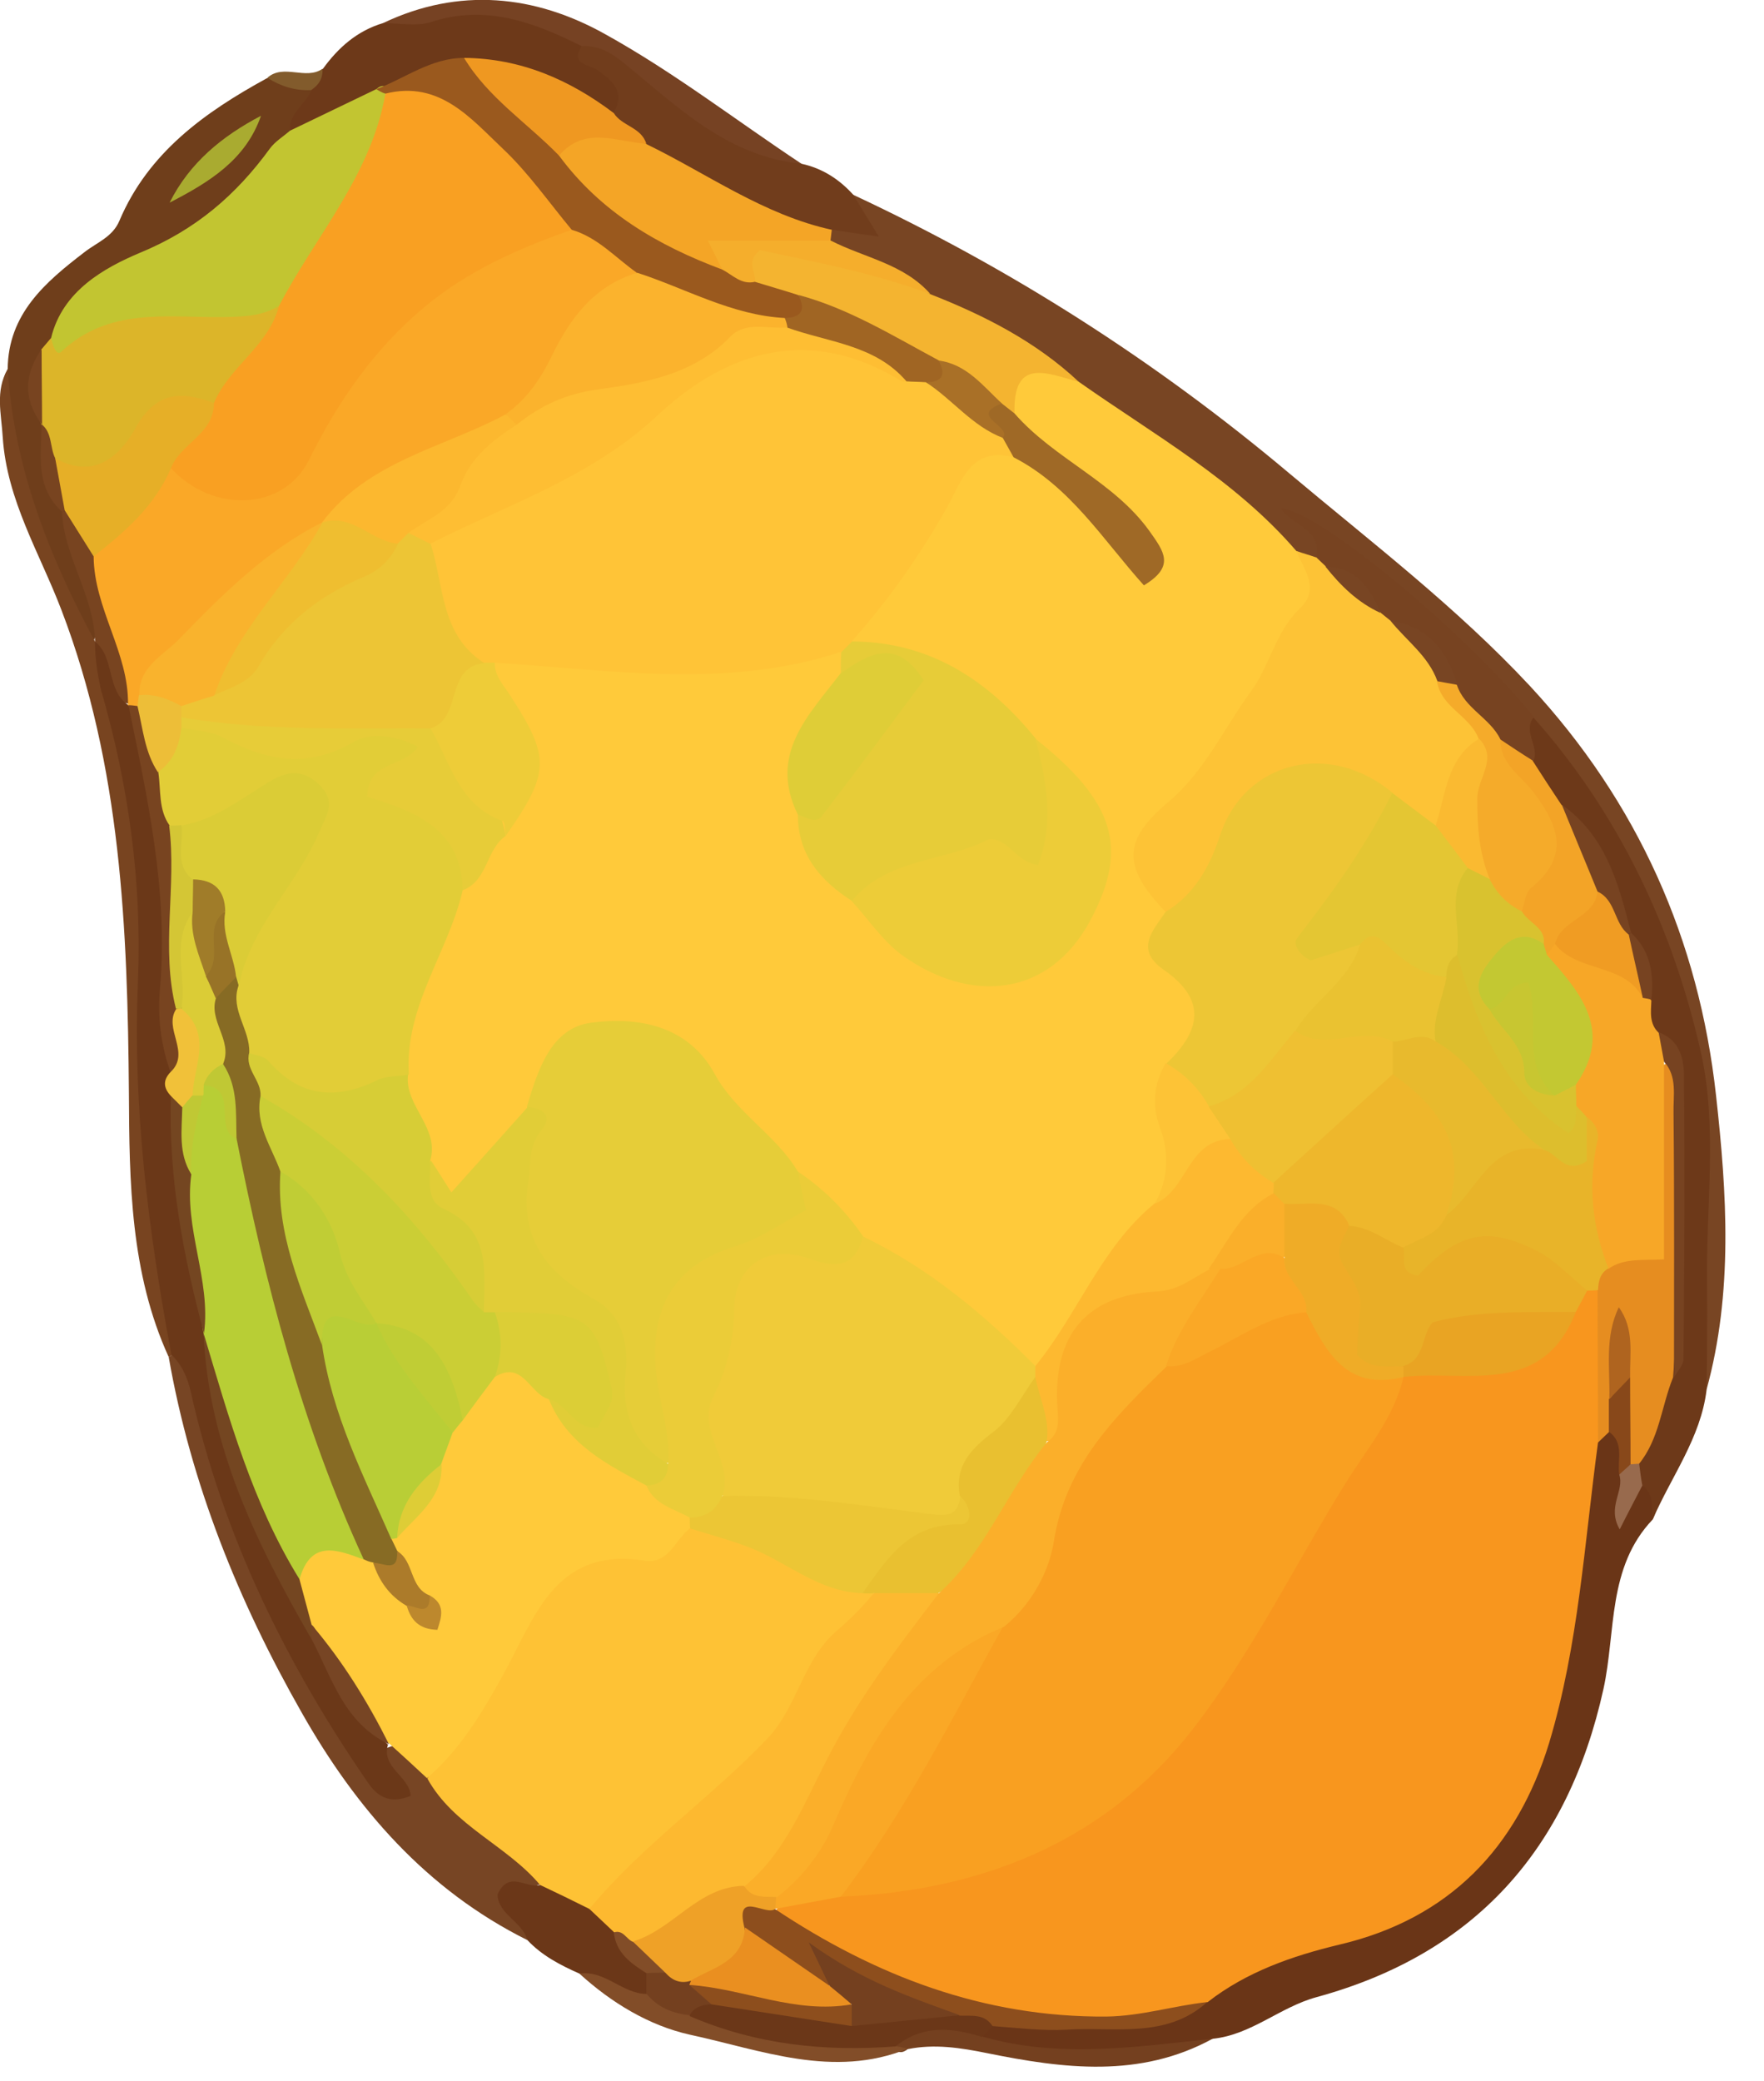
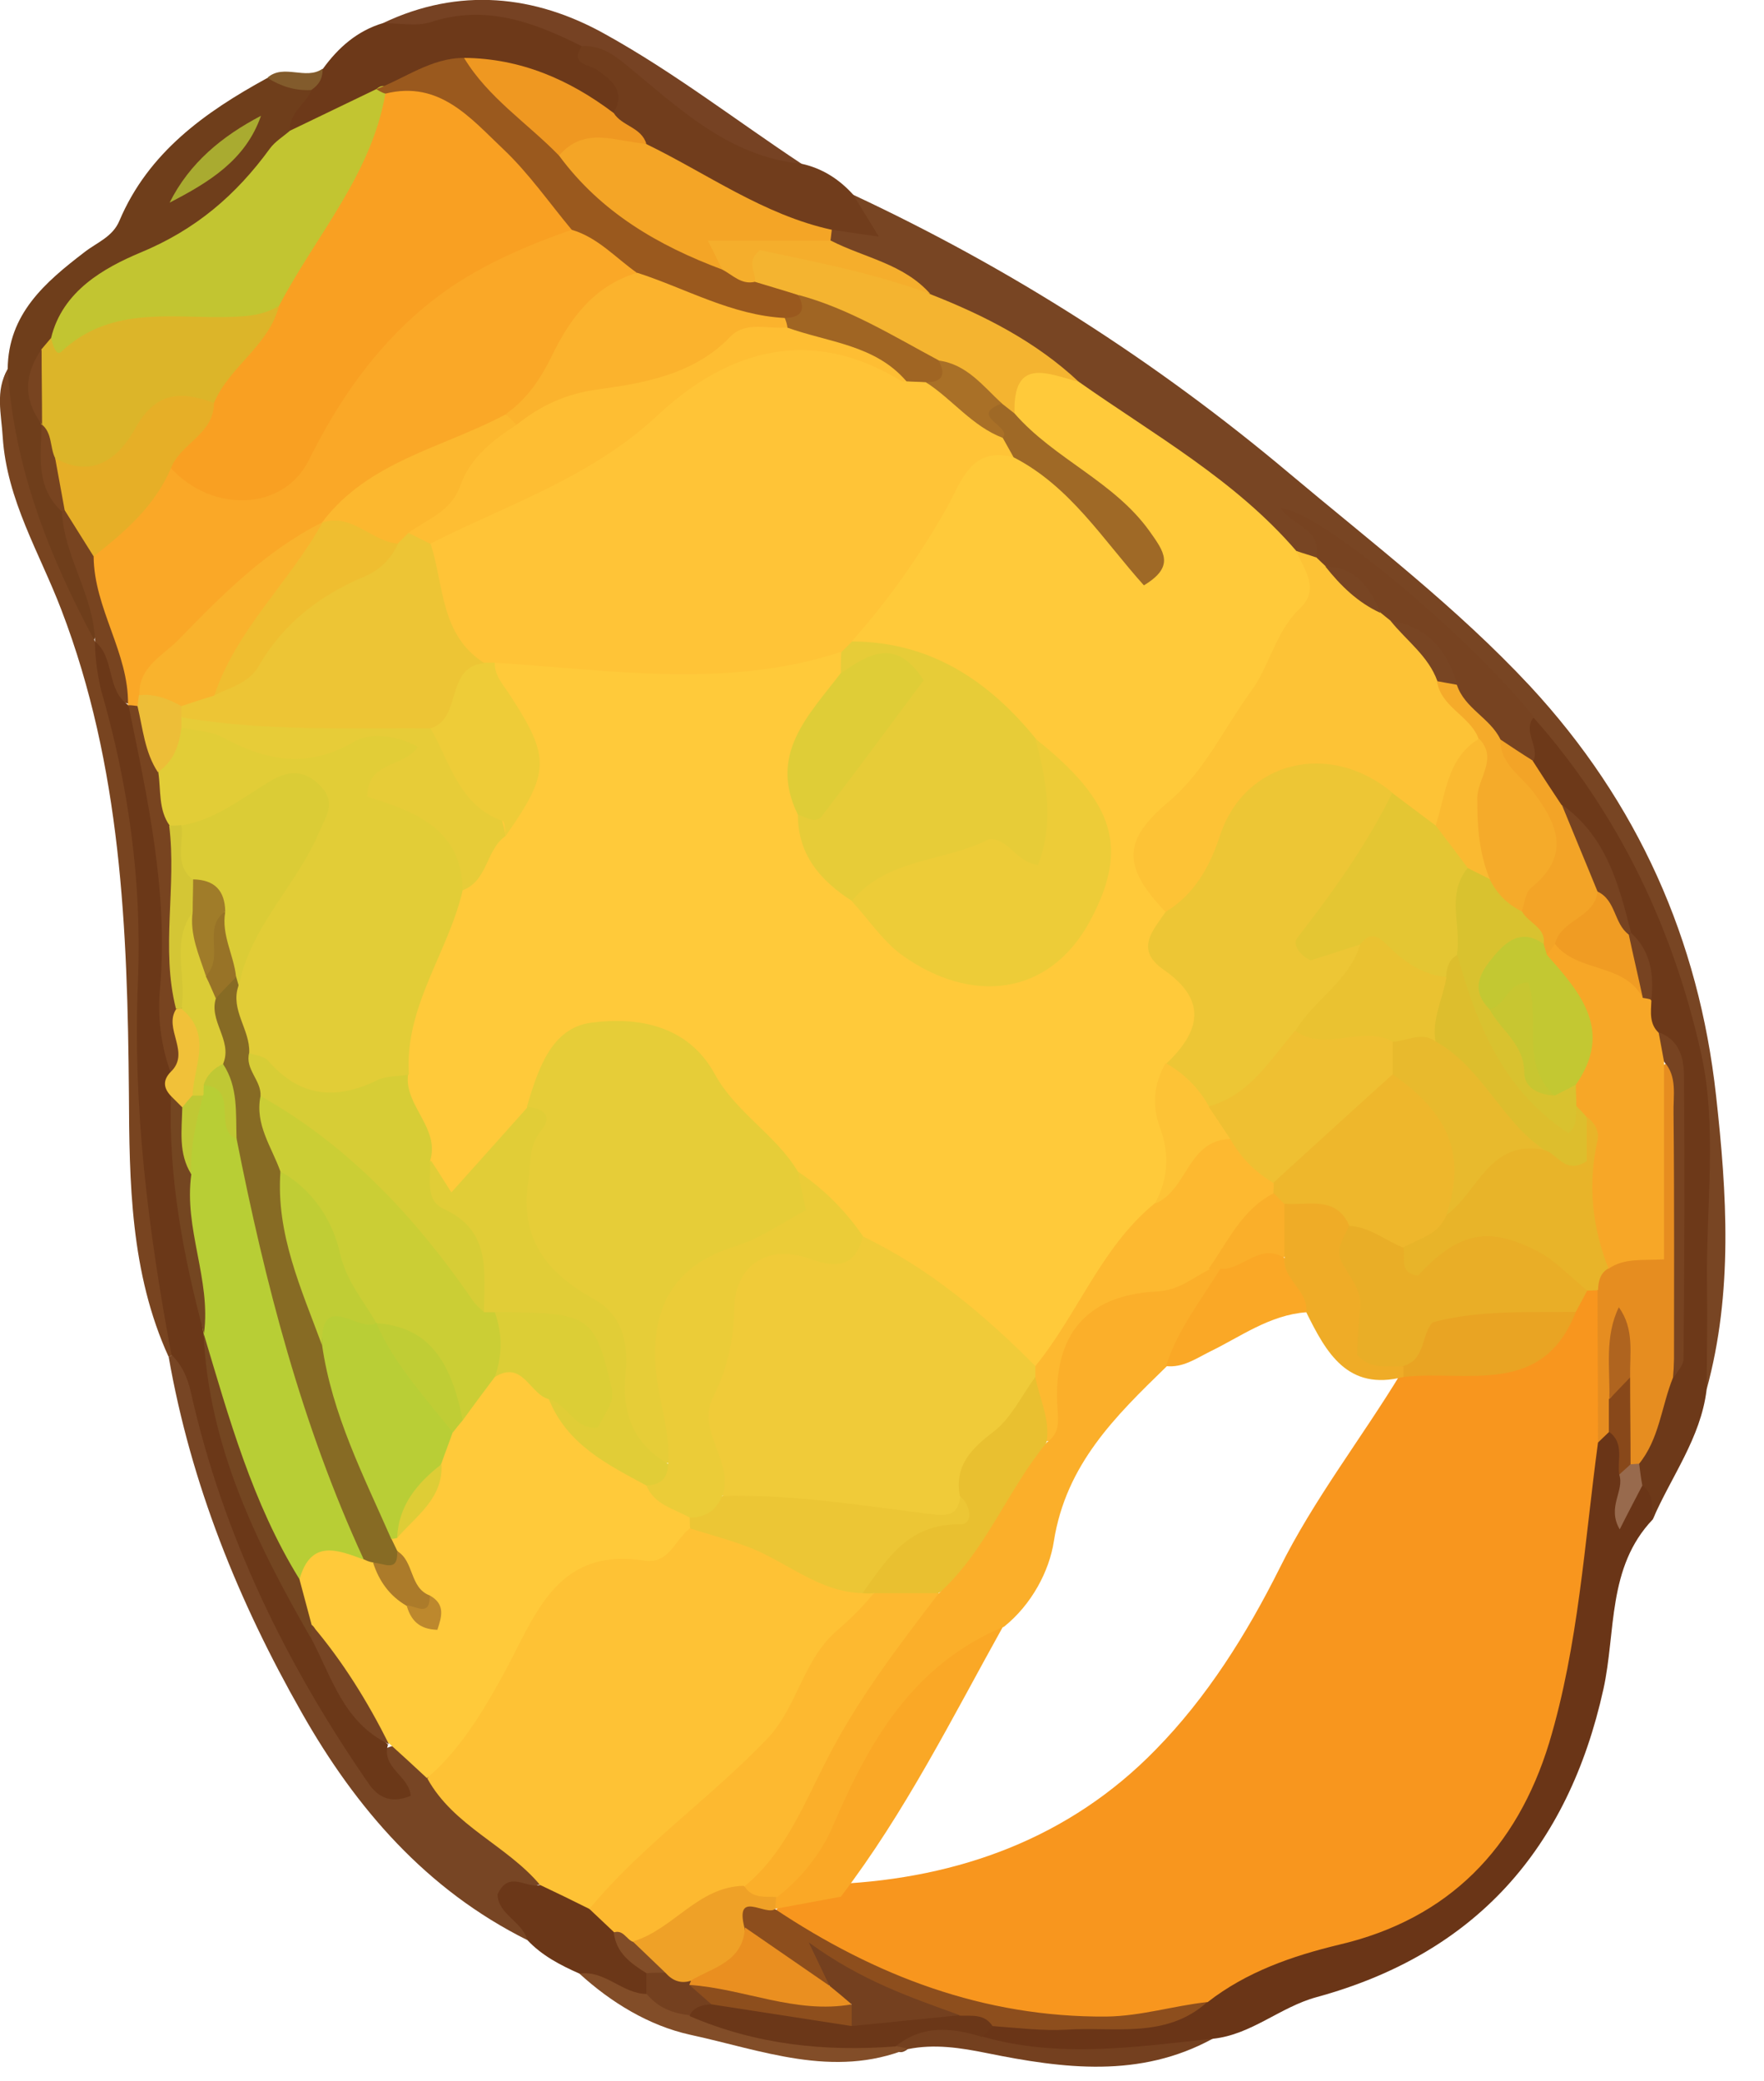
<svg xmlns="http://www.w3.org/2000/svg" width="39" height="46" viewBox="0 0 39 46" fill="none">
  <g clip-path="url(#clip0)">
    <path d="M18.85 4.3C22.34 5.93 25.55 7.98 28.5 10.46C30.32 11.99 32.2 13.42 33.83 15.17C36.21 17.74 37.56 20.77 37.94 24.22C38.18 26.38 38.32 28.57 37.73 30.72C37.21 30.19 37.36 29.52 37.42 28.92C37.52 28.01 37.38 27.11 37.43 26.22C37.63 22.34 36.01 19.17 33.81 16.19C32.48 14.3 30.38 13.2 28.97 11.59C28.8 11.35 28.72 11.56 28.84 11.45C28.86 11.43 28.88 11.47 28.93 11.52C29.16 11.75 29.38 11.98 29.14 12.33C28.98 12.43 28.82 12.43 28.65 12.38C27.09 11 25.39 9.83 23.73 8.6C22.7 7.82 21.56 7.24 20.42 6.67C19.8 6.07 18.83 6.07 18.25 5.41C18.23 5.29 18.25 5.18 18.3 5.08C18.64 4.81 18.96 4.9 19.25 5.15C19.1 4.88 18.59 4.78 18.85 4.3Z" fill="#784523" />
    <path d="M36.54 33.59C35.53 34.65 35.73 36.07 35.45 37.34C34.67 40.87 32.62 43.19 29.11 44.15C28.3 44.37 27.67 44.98 26.82 45.07C25.16 45.58 23.49 45.66 21.81 45.15C21.56 44.96 21.7 44.81 21.86 44.66C22.9 44.25 23.98 44.71 25.04 44.49C25.54 44.38 26.06 44.37 26.5 44.05C27.42 43.32 28.5 42.94 29.63 42.65C32.04 42.05 33.36 40.43 34.04 38.12C34.64 36.09 34.59 33.95 35.18 31.92C35.27 31.75 35.41 31.62 35.6 31.56C36.09 31.66 36.06 32.06 36.1 32.42C36.1 32.61 36.04 32.79 36.01 32.98C36.16 32.87 36.28 32.72 36.48 32.79C36.73 33.04 36.66 33.31 36.54 33.59Z" fill="#6A3517" />
    <path d="M0.17 8.16C0.18 6.94 1 6.24 1.86 5.58C2.14 5.36 2.49 5.24 2.64 4.88C3.28 3.37 4.53 2.48 5.9 1.73C6.26 1.62 6.56 1.84 6.88 1.93C7.08 2.37 6.72 2.66 6.55 3C5.61 4.21 4.65 5.37 3.12 5.94C2.42 6.2 1.79 6.77 1.36 7.45C1.27 7.59 1.18 7.72 1.1 7.85C0.87 8.33 0.92 8.8 1.06 9.29C1.1 9.39 1.12 9.5 1.14 9.61C1.18 10.23 1.31 10.83 1.6 11.39C1.74 12.32 2.63 13.13 2.06 14.18C1.98 14.19 1.86 14.19 1.84 14.14C1.06 12.28 0.1 10.47 0.09 8.38C0.09 8.3 0.14 8.23 0.17 8.16Z" fill="#6F3E1B" />
    <path d="M36.54 33.59C36.51 33.33 36.58 33.03 36.31 32.84C36.15 32.71 36.1 32.53 36.1 32.33C36.28 31.59 36.54 30.88 36.8 30.17C37.07 28.07 36.88 25.97 36.9 23.87C36.9 23.58 36.75 23.34 36.59 23.11C36.41 22.84 36.29 22.55 36.25 22.23C36.25 21.7 36.15 21.19 35.91 20.72C35.54 19.74 35.19 18.76 34.45 17.98C34.12 17.65 33.92 17.24 33.74 16.83C33.72 16.5 33.3 16.09 33.91 15.87C35.8 18 37 20.55 37.61 23.29C37.97 24.9 37.72 26.66 37.74 28.35C37.75 29.14 37.74 29.94 37.73 30.73C37.6 31.79 36.95 32.64 36.54 33.59Z" fill="#6D3919" />
    <path d="M11.66 42.89C9.43 41.78 7.87 39.98 6.67 37.86C5.27 35.4 4.22 32.8 3.73 30C3.78 29.97 3.83 29.94 3.88 29.91C4.39 30.08 4.42 30.54 4.54 30.95C5.38 33.87 6.51 36.65 8.35 39.11C8.53 39.36 8.72 39.51 9.01 39.5C8.6 39.39 8.37 39.15 8.48 38.68C9.06 38.36 9.29 38.9 9.63 39.15C10.08 39.74 10.66 40.2 11.24 40.67C11.56 40.94 11.98 41.14 11.96 41.65C11.16 41.89 11.81 42.49 11.66 42.89Z" fill="#774524" />
    <path d="M6.41 2.89C6.39 2.49 6.76 2.3 6.89 1.99C6.94 1.82 6.99 1.64 7.14 1.52C7.48 1.05 7.9 0.68 8.47 0.51C9.93 0.09 11.38 0.05 12.79 0.71C12.83 1.17 13.28 1.23 13.52 1.49C13.84 1.83 14.12 2.18 13.52 2.53C12.43 2.22 11.47 1.52 10.28 1.57C9.61 1.63 9.04 2 8.42 2.2C7.73 2.38 7.23 3.12 6.41 2.89Z" fill="#6D3919" />
    <path d="M0.17 8.16C0.31 10.33 1.08 12.29 2.1 14.18C2.15 14.23 2.2 14.28 2.26 14.33C2.91 16.25 3.46 18.2 3.39 20.26C3.28 23.17 3.55 26.05 3.92 28.92C3.96 29.27 4.08 29.63 3.82 29.95L3.73 30C2.88 28.14 2.86 26.13 2.85 24.17C2.82 20.53 2.68 16.94 1.36 13.49C0.88 12.23 0.15 11.06 0.06 9.66C0.03 9.15 -0.11 8.64 0.17 8.16Z" fill="#784420" />
    <path d="M13.56 2.5C13.84 2.04 13.55 1.79 13.21 1.55C13.03 1.42 12.6 1.44 12.86 1.02C13.28 0.68 13.57 0.97 13.88 1.22C15.06 2.18 16.27 3.09 17.72 3.62C18.18 3.72 18.55 3.96 18.86 4.3C19.04 4.59 19.22 4.89 19.43 5.23C19.06 5.18 18.73 5.13 18.4 5.08C17.72 5.48 17.21 4.94 16.64 4.76C15.77 4.47 15.07 3.88 14.31 3.39C14.03 3.12 13.57 2.99 13.56 2.5Z" fill="#713D1C" />
    <path d="M11.66 42.89C11.55 42.48 11.01 42.32 11 41.88C11.25 41.33 11.64 41.76 11.94 41.67C12.45 41.38 12.78 41.76 13.16 41.99C13.37 42.17 13.56 42.38 13.72 42.6C13.93 42.99 14.3 43.27 14.44 43.71C14.46 43.89 14.42 44.05 14.26 44.17C13.68 44.26 13.3 43.78 12.81 43.63C12.38 43.44 11.98 43.23 11.66 42.89Z" fill="#6B3718" />
    <path d="M17.72 3.62C16.08 3.46 14.97 2.35 13.79 1.39C13.49 1.15 13.23 1 12.86 1.02C11.8 0.49 10.74 0.09 9.52 0.49C9.2 0.59 8.82 0.51 8.47 0.51C10.15 -0.29 11.83 -0.11 13.37 0.75C14.89 1.59 16.27 2.66 17.72 3.62Z" fill="#764223" />
    <path d="M21.71 45.02C23.41 45.51 25.11 45.25 26.81 45.07C25.2 45.95 23.51 45.73 21.83 45.39C21.24 45.27 20.66 45.18 20.07 45.3C19.94 45.4 19.84 45.39 19.75 45.25C20.3 44.36 20.97 44.37 21.71 45.02Z" fill="#74401F" />
    <path d="M19.8 45.23C19.89 45.25 19.98 45.27 20.07 45.29C18.42 45.96 16.83 45.32 15.25 44.98C14.35 44.78 13.51 44.27 12.81 43.63C13.38 43.55 13.76 44.08 14.3 44.08C14.75 44.05 15.12 44.29 15.52 44.43C16.55 44.76 17.62 44.84 18.68 44.96C19.06 44.99 19.48 44.92 19.8 45.23Z" fill="#824D28" />
    <path d="M7.13 1.52C7.14 1.73 7.05 1.88 6.88 1.99C6.53 2.01 6.21 1.91 5.91 1.72C6.27 1.4 6.76 1.78 7.13 1.52Z" fill="#825B2C" />
    <path d="M23.85 8.44C25.51 9.61 27.31 10.61 28.66 12.18C29.25 12.6 29.29 13.07 28.9 13.69C27.94 15.23 27.17 16.89 25.81 18.16C25.11 18.81 25.55 19.47 25.86 20.11C25.92 20.48 25.64 20.93 25.98 21.23C26.95 22.08 26.69 22.91 26.02 23.77C25.79 24.32 25.99 24.86 26.04 25.4C26.08 25.84 26.03 26.27 25.76 26.64C25.04 27.49 24.38 28.38 23.83 29.35C23.61 29.74 23.37 30.09 22.94 30.27C21.53 29.5 20.42 28.32 19.04 27.49C18.47 27.04 18 26.49 17.47 26C16.93 25.42 16.33 24.9 15.84 24.28C14.21 22.23 13 22.32 11.78 24.59C11.28 25.29 10.84 26.04 10.1 26.48C9.53 26.42 9.47 25.98 9.31 25.63C9.17 24.98 8.76 24.4 8.73 23.72C8.7 22.24 9.43 21 9.98 19.7C10.35 19.24 10.61 18.7 10.99 18.24C11.67 17.41 11.72 16.57 11.12 15.66C10.88 15.29 10.53 14.85 11.13 14.45C12.08 14.12 13.01 14.52 13.96 14.55C15.47 14.61 16.95 14.37 18.44 14.24C18.65 14.32 18.73 14.48 18.76 14.68C18.75 15.1 18.53 15.44 18.29 15.75C17.79 16.4 17.65 17.1 17.91 17.87C17.94 18.71 18.45 19.26 19.02 19.78C19.28 20.03 19.51 20.3 19.78 20.54C20.95 21.63 22.41 21.78 23.3 20.9C24.54 19.66 24.56 18.34 23.34 17.03C23.15 16.83 22.94 16.64 22.74 16.45C21.71 15.25 20.31 14.68 18.85 14.23C18.68 13.85 19 13.64 19.17 13.4C19.76 12.55 20.35 11.7 20.87 10.8C21.19 10.24 21.55 9.55 22.44 9.86C23.62 10.35 24.4 11.29 25.2 12.23C24.72 11.43 24.1 10.76 23.31 10.26C22.8 9.94 22.28 9.65 22.21 8.96C22.59 7.86 22.71 7.82 23.85 8.44Z" fill="#FFCA3A" />
    <path d="M25.77 20.16C24.8 19.15 24.83 18.57 25.83 17.73C26.63 17.06 27.06 16.1 27.66 15.28C28.07 14.72 28.2 13.97 28.73 13.46C29.2 13.02 28.83 12.6 28.66 12.18C28.8 12.23 28.95 12.27 29.09 12.32C29.26 12.3 29.39 12.36 29.52 12.46C29.86 12.76 30.18 13.09 30.59 13.32C30.72 13.41 30.84 13.51 30.95 13.61C31.39 14 31.72 14.48 31.99 15C32.22 15.48 32.83 15.74 32.77 16.38C32.37 16.98 32.29 17.75 31.76 18.29C31.23 18.36 30.93 17.98 30.57 17.71C28.83 16.79 27.99 17.07 27.16 18.77C26.87 19.37 26.7 20.17 25.77 20.16Z" fill="#FDC336" />
    <path d="M14.28 3.18C15.64 3.84 16.88 4.75 18.39 5.08C18.38 5.16 18.37 5.25 18.36 5.33C17.84 5.79 17.2 5.65 16.61 5.61C16.19 5.58 16.07 5.74 16.01 6.07C15.91 6.15 15.78 6.25 15.69 6.21C14.35 5.51 12.82 5.02 12.27 3.36C12.87 2.44 13.57 2.78 14.28 3.18Z" fill="#F4A526" />
    <path d="M23.85 8.44C23.18 8.27 22.39 7.87 22.43 9.14C22.26 9.25 22.13 9.17 22 9.08C21.54 8.74 21.14 8.32 20.57 8.15C19.53 7.75 18.62 7.05 17.52 6.8C17.17 6.71 16.83 6.58 16.57 6.31C16.43 6.07 16.29 5.84 16.53 5.47C17.94 5.43 19.3 5.75 20.56 6.5C21.76 6.97 22.9 7.55 23.85 8.44Z" fill="#F4B430" />
    <path d="M30.74 13.72C30.67 13.66 30.6 13.61 30.53 13.55C30.16 13.16 29.82 12.74 29.31 12.52C29.24 12.45 29.17 12.39 29.1 12.32C29.23 11.69 28.56 11.62 28.32 11.24C29.11 11.25 32.46 14.03 33.91 15.85C33.66 16.17 34.03 16.49 33.91 16.81C33.51 16.95 33.31 16.65 33.06 16.44C32.81 15.96 32.32 15.67 32.05 15.19C31.79 14.53 31.38 14.02 30.74 13.72Z" fill="#774321" />
    <path d="M20.57 6.5C19.33 6.04 18.03 5.79 16.8 5.53C16.47 5.8 16.73 6.02 16.69 6.23C16.31 6.51 16.1 6.35 15.97 5.96C15.88 5.79 15.8 5.61 15.65 5.32C16.58 5.32 17.47 5.32 18.37 5.32C19.11 5.7 19.98 5.83 20.57 6.5Z" fill="#F5AE2C" />
    <path d="M35.33 31.89C35.03 34.11 34.9 36.37 34.25 38.53C33.54 40.85 32.04 42.42 29.61 42.99C28.57 43.24 27.56 43.59 26.7 44.26C23.33 45.25 20.24 44.65 17.38 42.66C17.25 42.57 17.17 42.42 17.14 42.26C17.46 41.75 18.01 41.78 18.5 41.65C21.21 41.52 23.65 40.63 25.55 38.68C26.68 37.53 27.56 36.13 28.29 34.67C29.05 33.14 30.1 31.8 30.98 30.35C31.37 30.13 31.82 29.95 32.22 30.05C33.42 30.36 34.08 29.72 34.63 28.82C34.8 28.62 34.98 28.43 35.27 28.45C35.4 28.52 35.49 28.62 35.54 28.75C35.68 29.82 35.85 30.88 35.33 31.89Z" fill="#F8961E" />
    <path d="M35.33 31.89C35.33 30.77 35.32 29.64 35.32 28.52C35.11 28.23 35.27 28.02 35.48 27.83C36.22 27.58 36.53 27.11 36.44 26.3C36.37 25.67 36.39 25.03 36.45 24.4C36.49 24.05 36.38 23.56 36.96 23.5C37.23 25.82 37.16 28.13 36.99 30.45C36.73 31.09 36.69 31.81 36.23 32.37C36.09 32.44 35.99 32.4 35.94 32.26C35.92 31.7 35.75 31.15 35.8 30.59C35.8 30.4 35.8 30.21 35.8 30.02C35.79 30.35 35.8 30.68 35.79 31.01C35.79 31.25 35.75 31.48 35.57 31.66C35.5 31.73 35.41 31.81 35.33 31.89Z" fill="#E68D20" />
    <path d="M17.13 42.2C19.35 43.68 21.75 44.6 24.46 44.58C25.23 44.57 25.95 44.34 26.69 44.26C25.78 45.08 24.63 44.8 23.58 44.87C23.06 44.9 22.49 44.83 21.94 44.79C21.71 44.62 21.41 44.84 21.18 44.66C20.3 44.49 19.42 44.34 18.7 43.75C18.43 43.52 18.42 43.85 18.29 43.93C17.37 43.96 16.9 43.24 16.3 42.74C15.96 41.92 16.4 41.91 17 42.06C17.05 42.11 17.09 42.15 17.13 42.2Z" fill="#8D4E1D" />
    <path d="M21.22 44.56C21.48 44.57 21.77 44.51 21.95 44.8C21.87 44.88 21.79 44.95 21.71 45.03C21.04 44.82 20.39 44.76 19.8 45.24C18.23 45.36 16.71 45.2 15.25 44.57C15.21 44.19 15.5 44.15 15.76 44.08C16.82 44.08 17.82 44.48 18.88 44.48C19.66 44.46 20.45 44.3 21.22 44.56Z" fill="#6B3718" />
    <path d="M36.04 30.45C36.04 31.09 36.05 31.73 36.05 32.37C36.12 32.61 36.01 32.66 35.8 32.6C35.75 32.28 35.92 31.9 35.57 31.65C35.57 31.41 35.57 31.17 35.57 30.93C35.78 30.81 35.57 30.3 36.04 30.45Z" fill="#88481A" />
    <path d="M35.8 32.6C35.88 32.52 35.97 32.45 36.05 32.37C36.11 32.37 36.17 32.36 36.24 32.36C36.26 32.52 36.28 32.68 36.31 32.84C36.16 33.13 36 33.43 35.81 33.81C35.52 33.31 35.92 32.96 35.8 32.6Z" fill="#986A4D" />
    <path d="M6.41 2.89C7.05 2.58 7.68 2.28 8.32 1.97C8.43 1.87 8.54 1.88 8.64 1.99C8.82 2.39 8.68 2.77 8.52 3.13C7.92 4.53 7.21 5.88 6.16 7.02C5.67 7.35 5.11 7.33 4.55 7.33C3.59 7.32 2.65 7.34 1.78 7.84C1.45 8.03 0.98 8.24 1.13 7.47C1.38 6.43 2.31 5.92 3.09 5.59C4.33 5.08 5.22 4.31 5.97 3.28C6.08 3.13 6.26 3.02 6.41 2.89Z" fill="#C2C531" />
    <path d="M1.13 7.47C1.16 7.61 1.24 7.88 1.35 7.78C2.4 6.79 3.68 7.02 4.92 7.01C5.35 7 5.78 7 6.17 6.76C6.32 7.91 5.36 8.36 4.75 9.03C4.05 9.05 3.5 9.25 3.02 9.85C2.55 10.43 1.9 10.95 1.12 10.2C0.96 9.95 1.13 9.62 0.92 9.39V9.4C0.71 8.84 0.72 8.29 0.91 7.73C0.99 7.64 1.06 7.55 1.13 7.47Z" fill="#DCB529" />
    <path d="M3.75 4.48C4.19 3.6 4.91 3.01 5.77 2.56C5.43 3.54 4.62 4.03 3.75 4.48Z" fill="#A9AB30" />
    <path d="M2.1 14.18C2.08 13.17 1.42 12.32 1.37 11.32C1.43 11.3 1.48 11.29 1.54 11.27C2.01 11.51 2.13 11.98 2.32 12.41C2.42 13.47 3.34 14.4 2.86 15.56C2.03 15.42 2.46 14.58 2.1 14.18Z" fill="#784420" />
    <path d="M0.92 9.38C1.16 9.57 1.1 9.89 1.22 10.13C1.34 10.5 1.8 10.82 1.43 11.28L1.38 11.32C0.77 10.77 0.91 10.06 0.92 9.38Z" fill="#784420" />
    <path d="M0.92 7.72C0.92 8.28 0.93 8.83 0.93 9.39C0.51 8.83 0.53 8.28 0.92 7.72Z" fill="#784420" />
    <path d="M36.79 23.47C36.79 24.89 36.79 26.31 36.79 27.84C36.35 27.87 35.91 27.8 35.56 28.05C34.99 27.47 34.73 26.81 34.94 25.99C35.03 25.64 35.04 25.28 34.91 24.94C34.83 24.79 34.76 24.63 34.7 24.47C34.65 24.31 34.63 24.14 34.65 23.97C35.24 22.87 34.57 22.05 34.05 21.19C34.09 21.01 34.2 20.89 34.36 20.82C35.05 21.09 35.9 21.06 36.32 21.85C36.38 21.94 36.44 22.03 36.51 22.12C36.5 22.37 36.46 22.63 36.67 22.83C37 22.98 36.89 23.22 36.79 23.47Z" fill="#F7A727" />
    <path d="M34.38 20.87C34.32 20.95 34.26 21.03 34.2 21.11C34.09 21.08 34 21.03 33.93 20.94C33.76 20.67 33.52 20.43 33.47 20.09C33.43 19.48 33.98 19.16 34.17 18.68C34.12 17.76 32.83 17.4 33.16 16.34C33.4 16.5 33.64 16.66 33.88 16.81C34.09 17.14 34.3 17.46 34.52 17.79C35.1 18.27 35.2 19 35.46 19.64C35.52 20.42 34.92 20.62 34.38 20.87Z" fill="#F3A427" />
    <path d="M36.79 23.47C36.75 23.25 36.71 23.04 36.67 22.82C37.12 22.98 37.23 23.38 37.23 23.77C37.25 25.86 37.24 27.95 37.22 30.05C37.22 30.18 37.08 30.32 37.01 30.45C37.01 28.51 37.02 26.56 37 24.62C36.99 24.22 37.09 23.8 36.79 23.47Z" fill="#774321" />
    <path d="M35.32 19.71C35.06 19.07 34.79 18.43 34.53 17.79C35.51 18.48 35.79 19.55 36.06 20.62C36.01 20.64 35.97 20.66 35.92 20.68C35.4 20.56 35.57 20.01 35.32 19.71Z" fill="#774321" />
    <path d="M36.51 22.1C36.45 22.08 36.39 22.07 36.32 22.06C36.18 21.6 35.65 21.23 36.01 20.66L36.06 20.62C36.5 21.03 36.57 21.55 36.51 22.1Z" fill="#774321" />
    <path d="M13.03 42.2C12.67 42.02 12.3 41.84 11.94 41.67C11.2 40.79 10.03 40.37 9.45 39.32C10.2 37.83 11.08 36.42 11.99 35.02C12.32 34.51 12.82 34.26 13.4 34.25C14.07 34.24 14.63 33.98 15.18 33.64C16.11 33.52 16.84 34.06 17.62 34.42C18.09 34.64 18.56 34.84 19.05 34.99C19.16 35.03 19.26 35.1 19.34 35.19C18.33 36.91 17.36 38.66 15.81 39.98C15.06 40.62 14.27 41.22 13.66 42.02C13.51 42.19 13.3 42.33 13.03 42.2Z" fill="#FEC235" />
    <path d="M15.25 33.79C14.92 34.04 14.79 34.59 14.24 34.5C12.25 34.19 11.81 35.8 11.11 37.05C10.65 37.88 10.17 38.68 9.44 39.31C9.16 39.05 8.88 38.79 8.59 38.53C8.54 38.51 8.49 38.49 8.44 38.47C7.67 37.74 7.3 36.74 6.68 35.9C6.51 35.58 6.38 35.25 6.41 34.87C6.64 33.95 7.26 33.9 8.01 34.16C8.12 34.21 8.22 34.27 8.31 34.34C8.62 34.64 8.81 35.05 9.13 35.34C9.2 35.4 9.23 35.52 9.35 35.51C9.31 35.45 9.27 35.4 9.22 35.35C8.95 35.1 8.79 34.78 8.61 34.47C8.52 34.34 8.45 34.19 8.47 34.03C8.51 33.93 8.57 33.85 8.64 33.77C8.99 33.34 9.41 32.95 9.5 32.36C9.57 32.11 9.67 31.87 9.8 31.64C9.88 31.5 9.97 31.38 10.07 31.25C10.32 30.91 10.53 30.53 10.88 30.27C11.58 29.89 11.88 30.46 12.26 30.85C12.78 31.64 13.6 32.08 14.3 32.66C14.63 32.94 15.04 33.12 15.29 33.49C15.35 33.61 15.33 33.7 15.25 33.79Z" fill="#FFCA3A" />
    <path d="M2.1 14.18C2.55 14.55 2.34 15.25 2.84 15.59C2.89 15.64 2.94 15.68 2.99 15.73C3.58 17.18 3.86 18.68 3.86 20.25C3.86 21.32 3.79 22.39 3.97 23.46C3.97 23.77 3.94 24.09 4.01 24.4C4.04 26.03 4.48 27.61 4.63 29.23C4.67 29.35 4.7 29.46 4.72 29.58C4.97 31.91 6.06 33.96 6.88 36.1C7.45 36.92 7.83 37.87 8.58 38.57V38.56C8.42 39.08 9.05 39.26 9.08 39.7C8.69 39.86 8.39 39.78 8.15 39.43C6.32 36.78 4.93 33.94 4.22 30.78C4.15 30.47 4.03 30.18 3.79 29.95C3.28 27.22 2.93 24.47 3.05 21.69C3.14 19.48 2.84 17.34 2.23 15.24C2.15 14.88 2.1 14.54 2.1 14.18Z" fill="#6B3818" />
    <path d="M8.52 2.07C8.45 2.05 8.38 2.01 8.32 1.97C8.96 1.73 9.53 1.28 10.26 1.28C11.09 1.88 11.96 2.43 12.36 3.44C13.28 4.69 14.55 5.43 15.97 5.96C16.2 6.08 16.39 6.3 16.69 6.23C17.01 6.33 17.33 6.42 17.64 6.52C18.18 6.98 17.78 7.11 17.39 7.25C16.2 7.25 15.16 6.74 14.1 6.28C13.54 5.99 13.06 5.56 12.53 5.22C12.07 4.85 11.63 4.44 11.3 3.95C10.62 2.94 9.61 2.45 8.52 2.07Z" fill="#9A591E" />
    <path d="M12.36 3.44C11.66 2.72 10.79 2.16 10.26 1.28C11.51 1.29 12.59 1.76 13.57 2.5C13.75 2.79 14.18 2.81 14.29 3.18C13.62 3.13 12.92 2.78 12.36 3.44Z" fill="#EF9821" />
    <path d="M13.03 42.2C14.2 40.79 15.71 39.75 16.96 38.44C17.63 37.74 17.74 36.72 18.49 36.06C18.77 35.82 19.06 35.54 19.31 35.23C19.7 34.85 20.14 34.9 20.59 35.06C20.87 35.23 20.81 35.45 20.66 35.65C19.37 37.43 18.33 39.38 17.21 41.26C17.05 41.53 16.82 41.75 16.51 41.87C15.64 42.08 15.07 42.92 14.14 43.02C13.88 43.04 13.72 42.87 13.56 42.7C13.39 42.54 13.21 42.37 13.03 42.2Z" fill="#FDB930" />
    <path d="M15.73 44.31C15.53 44.32 15.35 44.36 15.25 44.55C14.87 44.51 14.54 44.38 14.29 44.07C14.29 43.92 14.29 43.76 14.29 43.61C14.38 43.48 14.51 43.45 14.66 43.46C14.85 43.49 15.01 43.58 15.18 43.66C15.26 43.7 15.34 43.75 15.42 43.8C15.57 43.94 15.87 44 15.73 44.31Z" fill="#74401F" />
    <path d="M14.72 43.61C14.58 43.61 14.43 43.61 14.29 43.62C13.94 43.4 13.62 43.17 13.57 42.72C13.78 42.65 13.85 42.88 14 42.93C14.34 43.04 14.82 43.01 14.72 43.61Z" fill="#824D28" />
    <path d="M22.41 10.11C21.45 9.85 21.24 10.69 20.93 11.23C20.33 12.29 19.64 13.27 18.84 14.17C18.9 14.39 18.82 14.46 18.6 14.41C16.07 15.24 13.5 14.81 10.94 14.65C10.84 14.73 10.72 14.76 10.59 14.73C9.44 14.17 9.4 13.11 9.38 12.03C9.49 11.92 9.3 11.99 9.44 11.93C12.18 10.7 14.39 8.58 17.15 7.4C17.72 7.16 18.23 7.51 18.75 7.65C19.17 7.77 19.55 7.99 19.98 8.09C20.15 8.12 20.31 8.17 20.47 8.24C21.16 8.51 21.63 9.1 22.23 9.5C22.4 9.69 22.55 9.86 22.41 10.11Z" fill="#FFC437" />
    <path d="M19.07 27.33C20.53 28.03 21.76 29.06 22.89 30.2C22.96 30.3 22.99 30.41 22.97 30.53C22.67 31.61 21.45 32.17 21.38 33.38C21.2 33.7 20.9 33.77 20.57 33.74C19.08 33.61 17.58 33.55 16.11 33.24C15.45 32.41 15.22 31.49 15.62 30.47C15.81 29.98 15.86 29.47 15.93 28.96C16.08 27.84 16.67 27.35 17.79 27.46C18.24 27.52 18.65 27.45 19.07 27.33Z" fill="#F0CB39" />
    <path d="M11.65 24.46C11.89 23.66 12.18 22.73 13.06 22.61C14.09 22.47 15.21 22.66 15.8 23.74C16.27 24.6 17.15 25.08 17.64 25.9C18.19 26.55 18.06 27.03 17.27 27.34C17.12 27.4 17 27.5 16.86 27.57C14.65 28.76 14.64 28.76 14.95 31.31C14.99 31.66 15.07 32.01 14.84 32.34C13.69 32.4 13.57 31.48 13.56 30.74C13.54 29.71 13.19 29 12.31 28.5C11.02 27.76 11.44 26.51 11.46 25.39C11.47 25.07 11.72 24.79 11.65 24.46Z" fill="#E6CD38" />
    <path d="M10.23 19.68C9.91 21.06 8.94 22.25 9.04 23.75C7.47 24.76 6.99 24.71 5.38 23.35C5.12 22.92 4.97 22.47 5.02 21.96C5.16 21.04 5.59 20.25 6.1 19.49C6.46 18.95 6.94 18.42 6.78 17.55C5.68 17.37 5.01 18.56 3.97 18.47C3.85 18.45 3.74 18.41 3.63 18.35C3.25 18 3.5 17.52 3.38 17.12C3.48 16.68 3.66 16.28 4.02 15.99C5.58 16.23 7.15 16.53 8.73 16.08C8.83 16.05 8.96 16.12 9.07 16.18C9.17 16.24 9.28 16.29 9.3 16.39C9.51 16.93 8.82 17 8.82 17.45C9.6 17.99 10.69 18.35 10.23 19.68Z" fill="#E2CD37" />
    <path d="M25.77 20.16C26.41 19.77 26.74 19.17 26.97 18.48C27.51 16.82 29.4 16.36 30.79 17.53C30.59 18.74 29.98 19.73 29.07 20.54C29.37 21 29.81 20.56 30.07 20.83C30.31 21.89 29.25 22.23 28.88 22.96C28.26 23.6 27.86 24.53 26.8 24.61C26.29 24.4 25.97 24.02 25.78 23.52C26.53 22.81 26.71 22.12 25.73 21.44C25.08 20.99 25.49 20.57 25.77 20.16Z" fill="#EDC635" />
    <path d="M18.6 14.42C18.68 14.34 18.76 14.26 18.84 14.18C20.57 14.19 21.85 15.04 22.9 16.33C23.29 16.81 23.47 17.35 23.46 17.98C23.43 19.19 23.32 19.28 22.11 19.1C21.3 18.98 20.55 19.27 19.82 19.6C19.5 19.74 19.24 20.05 18.84 19.92C18.14 19.47 17.64 18.9 17.64 18.01C18.6 17.16 19.25 16.08 20.01 15.11C19.49 14.52 19.01 15.12 18.59 14.89C18.59 14.73 18.59 14.58 18.6 14.42Z" fill="#E7CC38" />
    <path d="M18.83 19.92C19.62 18.96 20.88 19.06 21.87 18.55C22.31 18.53 22.45 19.06 22.95 19.12C23.31 18.19 23.14 17.26 22.89 16.33C24.65 17.73 24.96 18.74 24.11 20.34C23.19 22.06 21.45 22.19 19.95 21.12C19.52 20.81 19.2 20.32 18.83 19.92Z" fill="#EDCC38" />
    <path d="M14.77 32.36C14.83 31.61 14.53 30.9 14.49 30.15C14.42 28.81 14.96 27.95 16.26 27.55C16.81 27.38 17.3 27.03 17.82 26.75C17.75 26.43 17.69 26.17 17.64 25.9C18.21 26.28 18.69 26.76 19.08 27.33C18.91 28 18.51 28.05 17.91 27.83C16.97 27.49 16.24 27.97 16.23 28.96C16.22 29.66 16.07 30.28 15.76 30.9C15.39 31.64 16.24 32.31 15.97 33.07C15.98 33.61 15.74 33.76 15.25 33.55C14.9 33.35 14.47 33.27 14.29 32.84C14.36 32.6 14.6 32.51 14.77 32.36Z" fill="#EBCC38" />
    <path d="M14.77 32.36C14.77 32.68 14.6 32.83 14.29 32.84C13.42 32.37 12.53 31.93 12.13 30.92C12.46 30.74 12.72 31.11 13.04 31.03C13.18 29.77 12.88 29.39 11.67 29.3C11.39 29.28 11.12 29.29 10.85 29.18C10.74 29.13 10.65 29.05 10.58 28.95C10.36 28.18 10.29 27.36 9.57 26.8C9.22 26.53 9.17 26.05 9.53 25.66C9.66 25.85 9.78 26.05 9.98 26.36C10.56 25.71 11.12 25.09 11.67 24.47C12.01 24.51 12.24 24.66 11.96 25C11.68 25.34 11.74 25.72 11.68 26.11C11.48 27.38 12.09 28.14 13.13 28.72C13.75 29.06 13.9 29.67 13.83 30.36C13.74 31.19 13.98 31.91 14.77 32.36Z" fill="#E1CD37" />
    <path d="M9.51 25.66C9.53 26.04 9.39 26.53 9.8 26.72C10.88 27.21 10.7 28.13 10.7 29.01C10.29 29.11 10.12 28.78 9.96 28.54C8.76 26.82 7.17 25.51 5.54 24.24C5.38 23.92 5.11 23.61 5.51 23.28C5.65 23.33 5.85 23.35 5.93 23.45C6.62 24.25 7.42 24.33 8.34 23.88C8.54 23.78 8.79 23.8 9.02 23.76C8.94 24.45 9.73 24.93 9.51 25.66Z" fill="#D7CD36" />
    <path d="M22.89 30.44C22.89 30.36 22.89 30.28 22.89 30.2C23.83 29.05 24.34 27.58 25.52 26.61C26.11 26.14 25.97 24.96 27.1 25.04C27.61 25.24 27.95 25.63 28.23 26.08C28.26 26.19 28.26 26.31 28.23 26.42C27.77 27.07 27.29 27.7 26.75 28.29C26.43 28.61 26.04 28.75 25.59 28.81C24.24 29 23.76 29.55 23.61 30.96C23.57 31.34 23.75 31.88 23.06 31.86C22.76 31.42 22.69 30.95 22.89 30.44Z" fill="#FDB930" />
    <path d="M10.23 19.68C10.21 18.3 9.13 17.93 8.12 17.61C8.13 16.81 8.92 16.98 9.24 16.51C8.72 16.23 8.17 16.2 7.82 16.4C6.8 17 5.88 16.82 4.92 16.3C4.66 16.16 4.32 16.15 4.01 16.09C3.94 15.94 3.97 15.82 4.11 15.73C5.85 15.57 7.59 15.75 9.32 15.86C10.12 16.6 10.97 17.31 11.18 18.48C10.74 18.78 10.79 19.47 10.23 19.68Z" fill="#E7CC38" />
    <path d="M18.58 14.89C19.19 14.47 19.81 14.07 20.42 15.04C19.68 16.03 18.94 17.04 18.18 18.03C18.03 18.23 17.82 18.06 17.64 18.01C16.98 16.67 17.88 15.81 18.58 14.89Z" fill="#DFCD37" />
    <path d="M11.18 18.48C11.16 18.37 11.17 18.17 11.11 18.15C10.14 17.8 9.95 16.84 9.51 16.09C9.77 15.5 9.57 14.52 10.7 14.65C10.78 14.65 10.86 14.65 10.94 14.65C10.93 14.95 11.14 15.15 11.29 15.39C12.17 16.75 12.16 17.08 11.18 18.48Z" fill="#EECC38" />
    <path d="M22.41 10.11C22.33 9.97 22.25 9.82 22.17 9.68C22.03 9.43 21.62 9.34 21.71 8.98C21.76 8.77 21.97 8.77 22.15 8.92C22.24 8.99 22.34 9.07 22.43 9.14C23.31 10.15 24.63 10.64 25.42 11.75C25.73 12.19 25.99 12.52 25.29 12.94C24.39 11.94 23.66 10.75 22.41 10.11Z" fill="#9F6926" />
    <path d="M27.2 25.18C26.25 25.2 26.25 26.33 25.53 26.61C25.83 26.07 25.86 25.51 25.65 24.94C25.46 24.43 25.51 23.96 25.77 23.5C26.18 23.73 26.5 24.05 26.73 24.46C26.93 24.67 27.36 24.73 27.2 25.18Z" fill="#FDC336" />
    <path d="M30.07 20.88C29.7 21 29.33 21.12 28.98 21.23C28.74 21.13 28.58 20.88 28.67 20.75C29.46 19.73 30.21 18.69 30.78 17.53C31.1 17.77 31.42 18.01 31.74 18.25C32.26 18.4 32.54 18.74 32.58 19.28C32.5 19.86 32.56 20.45 32.42 21.02C32.35 21.24 32.25 21.44 32.08 21.61C31.18 22.01 30.74 21.13 30.07 20.88Z" fill="#E4C633" />
    <path d="M33.17 16.34C33.16 16.89 33.63 17.15 33.9 17.51C34.47 18.26 34.71 18.93 33.85 19.63C33.72 19.73 33.71 19.98 33.64 20.16C33.09 20.27 32.91 19.87 32.71 19.5C32.22 18.45 32.29 17.39 32.69 16.33C32.5 15.82 31.86 15.64 31.77 15.06C31.94 14.98 32.08 15 32.21 15.14C32.38 15.66 32.94 15.87 33.17 16.34Z" fill="#F5AB2A" />
    <path d="M32.7 16.33C33.13 16.77 32.66 17.21 32.66 17.65C32.66 18.28 32.7 18.86 32.94 19.44C32.68 19.56 32.55 19.41 32.46 19.2C32.22 18.88 31.98 18.56 31.74 18.25C31.97 17.56 31.98 16.77 32.7 16.33Z" fill="#FABA31" />
    <path d="M32.22 15.14C32.07 15.11 31.93 15.09 31.78 15.06C31.58 14.5 31.09 14.16 30.74 13.72C31.56 13.85 32 14.38 32.22 15.14Z" fill="#784523" />
    <path d="M29.3 12.52C29.98 12.54 30.29 12.99 30.52 13.55C30.02 13.32 29.64 12.95 29.3 12.52Z" fill="#784523" />
    <path d="M20.47 8.45C20.33 8.44 20.18 8.44 20.04 8.43C19.27 7.83 18.29 7.73 17.44 7.32C17.35 7.24 17.32 7.14 17.35 7.03C17.72 7.02 17.82 6.86 17.65 6.52C18.77 6.82 19.75 7.43 20.76 7.97C20.93 8.07 21.09 8.21 20.97 8.41C20.85 8.59 20.65 8.56 20.47 8.45Z" fill="#A06523" />
    <path d="M20.47 8.45C20.84 8.45 20.92 8.28 20.75 7.97C21.37 8.05 21.73 8.53 22.15 8.92C21.39 9.2 22.39 9.42 22.17 9.68C21.49 9.42 21.06 8.83 20.47 8.45Z" fill="#A97027" />
-     <path d="M31.03 30.44C30.82 31.35 30.2 32.05 29.73 32.82C28.61 34.63 27.66 36.57 26.36 38.24C24.44 40.71 21.71 41.8 18.6 41.93C18.46 41.62 18.66 41.4 18.81 41.18C20.01 39.47 20.86 37.55 22.03 35.84C22.51 34.98 22.84 34.07 23.21 33.17C23.72 31.94 24.4 30.67 25.74 30.03C26.79 29.68 27.64 28.79 28.84 28.82C29.55 29.29 29.82 30.36 30.9 30.32C30.95 30.36 30.99 30.4 31.03 30.44Z" fill="#F9A021" />
    <path d="M35.09 28.53C35.01 28.69 34.92 28.85 34.84 29C34.65 29.15 34.43 29.27 34.2 29.27C33.01 29.26 31.89 29.43 31 30.32C30.12 30.44 29.6 30.17 29.71 29.17C29.79 28.46 28.97 27.75 29.72 27.05C30.27 26.79 30.67 27.09 31.06 27.4C31.24 27.58 31.37 27.63 31.66 27.48C33.03 26.75 34.3 27.16 35.09 28.53Z" fill="#E9AE27" />
    <path d="M22.18 35.95C21.05 37.98 20.01 40.07 18.59 41.93C18.1 42.02 17.62 42.11 17.13 42.2L17.14 42.19C17.07 42.09 17.05 41.98 17.07 41.86C18.08 40.44 18.71 38.8 19.74 37.38C20.36 36.53 21.14 36.04 22.18 35.95Z" fill="#FAA826" />
    <path d="M35.09 28.53C34.73 28.24 34.4 27.87 33.99 27.66C32.89 27.09 32.23 27.25 31.35 28.2C30.93 28.15 31.07 27.82 31.03 27.57C31.17 27.11 31.66 26.97 31.91 26.61C32.5 25.92 32.93 25 34.08 25.19C34.66 25.53 34.84 25.04 35.09 24.7C35.27 24.83 35.36 25.02 35.32 25.21C35.1 26.18 35.2 27.12 35.56 28.04C35.37 28.15 35.34 28.33 35.33 28.52C35.25 28.53 35.17 28.53 35.09 28.53Z" fill="#E8B429" />
    <path d="M31.02 30.2C31.53 30.06 31.42 29.48 31.68 29.23C32.76 28.95 33.8 29.02 34.84 29C34.1 30.9 32.42 30.28 31.02 30.44V30.43C30.94 30.38 30.92 30.33 30.94 30.28C30.97 30.23 31 30.2 31.02 30.2Z" fill="#E9A423" />
    <path d="M36.04 30.45C35.89 30.61 35.73 30.77 35.58 30.93C35.6 30.25 35.47 29.56 35.79 28.9C36.14 29.38 36.03 29.92 36.04 30.45Z" fill="#AF641F" />
    <path d="M17.16 41.93C17.15 42.02 17.15 42.11 17.14 42.2C16.93 42.37 16.24 41.76 16.46 42.62C16.66 43.61 16.08 43.82 15.27 43.79C15.04 43.86 14.86 43.78 14.71 43.61C14.47 43.38 14.23 43.15 13.99 42.92C14.88 42.66 15.43 41.71 16.44 41.69C16.65 41.86 16.99 41.64 17.16 41.93Z" fill="#EFA127" />
    <path d="M15.28 43.78C15.77 43.49 16.43 43.37 16.47 42.61C17.09 43.04 17.72 43.47 18.34 43.9C18.66 43.96 19.11 43.92 18.72 44.46C17.5 44.64 16.38 44.24 15.24 43.88L15.28 43.78Z" fill="#EA8F20" />
    <path d="M18.83 44.31C18.67 44.17 18.5 44.03 18.34 43.9C18.24 43.69 18.14 43.48 17.88 42.94C19.06 43.8 20.15 44.16 21.22 44.55C20.42 44.63 19.62 44.71 18.83 44.79C18.69 44.63 18.69 44.47 18.83 44.31Z" fill="#74401F" />
    <path d="M18.83 44.31C18.83 44.47 18.83 44.63 18.83 44.79C17.8 44.63 16.76 44.47 15.73 44.31C15.57 44.17 15.4 44.02 15.24 43.88C16.44 43.96 17.59 44.53 18.83 44.31Z" fill="#8D4E1D" />
    <path d="M8.52 2.07C9.72 1.77 10.41 2.62 11.13 3.3C11.69 3.83 12.14 4.48 12.64 5.08C12.3 5.49 11.85 5.77 11.39 5.95C9.41 6.75 8.19 8.29 7.2 10.1C6.47 11.44 4.93 11.73 3.72 10.8C3.63 10.73 3.62 10.59 3.6 10.47C3.66 9.72 4.27 9.37 4.73 8.91C5.07 8.1 5.94 7.65 6.17 6.76C6.98 5.21 8.21 3.87 8.52 2.07Z" fill="#F9A022" />
    <path d="M4.73 8.91C4.73 9.6 3.99 9.8 3.78 10.35C3.6 11.34 3.17 12.11 2.07 12.3C1.86 11.96 1.64 11.62 1.43 11.28C1.36 10.9 1.29 10.51 1.22 10.13C2.06 10.6 2.63 10.11 2.98 9.49C3.43 8.66 3.99 8.63 4.73 8.91Z" fill="#E6AF27" />
    <path d="M2.07 12.3C2.76 11.76 3.42 11.19 3.78 10.35C4.7 11.35 6.27 11.3 6.83 10.17C7.47 8.88 8.27 7.72 9.37 6.8C10.33 5.99 11.47 5.49 12.64 5.08C13.22 5.25 13.61 5.7 14.08 6.03C12.9 6.93 12.45 8.44 11.3 9.36C11.12 9.51 10.94 9.71 10.71 9.75C9.35 10.04 8.3 10.88 7.23 11.68C5.79 12.77 4.33 13.83 3.31 15.36C3.26 15.46 3.19 15.55 3.11 15.63C3 15.69 2.91 15.67 2.82 15.58H2.83C2.85 14.43 2.08 13.46 2.07 12.3Z" fill="#FAA827" />
    <path d="M34.13 20.87C34.15 20.95 34.18 21.03 34.2 21.11C34.95 21.95 35.67 22.79 34.84 23.98C34.71 24.18 34.58 24.37 34.29 24.27C33.51 23.87 33.67 23.09 33.55 22.43C33.29 22.21 33.01 22.52 32.76 22.37C32.2 21.78 32.5 21.28 32.94 20.84C33.33 20.47 33.75 20.32 34.13 20.87Z" fill="#C3C832" />
    <path d="M34.13 20.87C33.68 20.55 33.36 20.75 33.05 21.11C32.73 21.49 32.49 21.86 32.93 22.31C33.42 22.47 33.75 22.79 33.75 23.31C33.75 23.78 34.03 24 34.37 24.22C34.53 24.14 34.69 24.06 34.84 23.98C34.84 24.14 34.85 24.29 34.85 24.45C34.99 24.71 35.04 24.96 34.79 25.18C33.21 24.71 32.05 22.87 32.21 21.11C32.32 20.47 31.96 19.78 32.45 19.19C32.61 19.27 32.77 19.35 32.93 19.43C33.09 19.75 33.32 19.99 33.65 20.15C33.79 20.41 34.18 20.5 34.13 20.87Z" fill="#D9C22F" />
    <path d="M32.22 21.11C32.65 22.67 33.25 24.12 34.68 25.05C34.9 24.86 34.82 24.64 34.85 24.45C34.93 24.53 35.01 24.61 35.08 24.7C35.08 25.04 35.08 25.37 35.08 25.67C34.58 25.99 34.43 25.47 34.12 25.42C32.89 24.98 32.32 23.86 31.55 22.93C31.4 22.39 31.55 21.95 31.97 21.59C31.99 21.4 32.02 21.22 32.22 21.11Z" fill="#DDBE2D" />
    <path d="M36.01 20.66C36.11 21.13 36.22 21.59 36.32 22.06C35.91 21.28 34.88 21.51 34.38 20.87C34.5 20.33 35.25 20.3 35.32 19.71C35.73 19.9 35.68 20.42 36.01 20.66Z" fill="#F09C23" />
    <path d="M15.25 33.55C15.6 33.55 15.83 33.39 15.97 33.07C17.51 33.03 19.04 33.28 20.56 33.47C20.94 33.52 21.19 33.51 21.23 33.07C21.8 33.26 21.75 33.74 21.36 33.86C20.47 34.13 19.9 34.87 19.08 35.22C18.08 35.2 17.36 34.49 16.49 34.18C16.09 34.03 15.67 33.92 15.26 33.79C15.25 33.71 15.25 33.63 15.25 33.55Z" fill="#ECC635" />
    <path d="M19.07 35.22C19.61 34.46 20.09 33.68 21.22 33.7C21.52 33.71 21.48 33.29 21.22 33.07C21.1 32.39 21.48 32.02 21.98 31.64C22.36 31.34 22.59 30.85 22.89 30.44C22.98 30.92 23.22 31.37 23.14 31.87C22.67 33.22 22.17 34.55 20.74 35.22C20.26 35.22 19.79 35.22 19.31 35.22C19.23 35.23 19.15 35.23 19.07 35.22Z" fill="#E9C030" />
    <path d="M8.05 34.48C7.46 34.26 6.87 34.02 6.62 34.92C6.09 35.01 6.11 34.51 6.01 34.25C5.42 32.69 4.67 31.17 4.5 29.47V29.48C4.31 28.33 4.18 27.18 4.02 26.03C4.01 25.42 3.95 24.8 4.22 24.23C4.28 24.11 4.36 24.01 4.47 23.92C5.41 23.76 5.13 24.69 5.5 25.05C6.01 27.13 6.4 29.24 7.12 31.27C7.39 32.02 7.59 32.79 7.98 33.49C8.16 33.8 8.37 34.13 8.05 34.48Z" fill="#B8CE35" />
    <path d="M5.76 24.23C7.72 25.33 9.2 26.93 10.46 28.76C10.53 28.86 10.62 28.93 10.7 29.01C10.78 29.01 10.86 29.01 10.94 29.01C11.52 29.49 11.35 29.96 10.94 30.44C10.7 30.76 10.46 31.08 10.23 31.4C9.58 30.8 9.52 29.64 8.42 29.45C8.31 29.41 8.22 29.36 8.12 29.29C7.57 28.91 7.44 28.3 7.21 27.71C6.95 27.02 6.49 26.43 5.95 25.91C5.76 25.36 5.17 24.86 5.76 24.23Z" fill="#CBCE35" />
    <path d="M5.76 24.23C5.63 24.86 6.01 25.36 6.2 25.9C6.65 27.13 6.93 28.41 7.33 29.66C7.67 30.79 8.01 31.92 8.5 33C8.65 33.32 8.82 33.64 8.65 34.01C8.69 34.1 8.74 34.19 8.78 34.28C8.89 34.4 8.95 34.54 8.82 34.67C8.57 34.92 8.43 34.6 8.24 34.54C8.17 34.53 8.1 34.5 8.04 34.47C6.67 31.5 5.86 28.36 5.23 25.17C4.92 24.7 5.27 24.04 4.78 23.62C4.64 23.15 4.46 22.69 4.54 22.18C4.63 21.88 4.77 21.61 5.11 21.53C5.25 21.57 5.3 21.66 5.27 21.8C5.09 22.33 5.53 22.76 5.51 23.27C5.41 23.64 5.78 23.88 5.76 24.23Z" fill="#876B24" />
    <path d="M8.65 34.02C8.04 32.63 7.34 31.27 7.12 29.73C7.08 28.68 7.13 28.66 8.32 29.24C9.13 29.88 9.64 30.72 10.01 31.66C9.93 31.89 9.84 32.12 9.76 32.35C9.48 32.94 9.03 33.4 8.78 34C8.74 34.01 8.69 34.02 8.65 34.02Z" fill="#B9CE36" />
    <path d="M10.94 30.44C11.11 29.96 11.11 29.49 10.94 29.01C13 29.01 13.13 29.08 13.48 30.51C13.58 30.92 13.58 30.92 13.21 31.56C12.7 31.62 12.55 31.03 12.13 30.93C11.71 30.82 11.56 30.06 10.94 30.44Z" fill="#DCCE36" />
    <path d="M4.5 29.47C5.06 31.34 5.58 33.23 6.62 34.91C6.71 35.25 6.8 35.58 6.89 35.92C7.01 36.02 7 36.11 6.86 36.19C5.66 34.1 4.61 31.96 4.5 29.47Z" fill="#744621" />
    <path d="M10.01 31.67C9.4 30.89 8.72 30.17 8.32 29.25C9.39 29.33 9.95 29.96 10.23 31.4C10.15 31.49 10.08 31.58 10.01 31.67Z" fill="#C0CD35" />
    <path d="M6.87 36.2C6.88 36.11 6.89 36.02 6.9 35.93C7.58 36.73 8.13 37.62 8.6 38.56C7.59 38.08 7.33 37.06 6.87 36.2Z" fill="#774524" />
    <path d="M8.25 34.55C8.47 34.54 8.81 34.79 8.78 34.29C9.16 34.51 9.05 35.1 9.5 35.27C9.61 35.39 9.67 35.52 9.54 35.65C9.29 35.87 9.16 35.59 8.99 35.5C8.61 35.28 8.38 34.95 8.25 34.55Z" fill="#AC7B2A" />
    <path d="M8.78 34C8.81 33.28 9.22 32.79 9.76 32.37C9.8 33.13 9.2 33.51 8.78 34Z" fill="#DECD36" />
    <path d="M8.99 35.49C9.2 35.5 9.51 35.76 9.5 35.27C9.86 35.47 9.76 35.75 9.67 36.03C9.26 36.02 9.08 35.81 8.99 35.49Z" fill="#BD882D" />
    <path d="M2.84 15.59C2.91 15.59 2.98 15.6 3.05 15.61C3.59 15.98 3.57 16.52 3.5 17.07C3.56 17.47 3.5 17.9 3.75 18.25C4.36 19 4.03 19.89 4.1 20.72C4.14 21.18 4.11 21.65 4.11 22.12C3.87 22.62 4.74 23.36 3.77 23.7C3.55 23.09 3.48 22.46 3.54 21.82C3.72 19.7 3.26 17.64 2.84 15.59Z" fill="#784420" />
    <path d="M4.23 25.96C4.06 27.16 4.67 28.29 4.51 29.48C4.05 27.76 3.72 26.02 3.78 24.23C4.02 24.17 4.11 24.31 4.17 24.5C4.16 24.99 4.03 25.48 4.23 25.96Z" fill="#744621" />
    <path d="M4.03 24.48C3.95 24.4 3.86 24.31 3.78 24.23C3.61 24.05 3.6 23.88 3.77 23.7C4.23 23.27 3.6 22.74 3.9 22.3C4.02 22.28 4.13 22.3 4.23 22.36C5 22.93 4.55 23.59 4.36 24.22C4.33 24.41 4.25 24.54 4.03 24.48Z" fill="#F1C139" />
    <path d="M11.19 9.15C11.65 8.82 11.95 8.38 12.2 7.87C12.6 7.04 13.14 6.31 14.09 6.03C15.17 6.38 16.18 6.97 17.35 7.03C17.38 7.1 17.4 7.17 17.41 7.24C15.61 8.36 13.57 8.83 11.59 9.47C11.37 9.47 11.25 9.35 11.19 9.15Z" fill="#FBB32D" />
    <path d="M20.75 35.23C21.8 34.29 22.27 32.94 23.15 31.88C23.43 31.69 23.4 31.41 23.38 31.14C23.27 29.53 24 28.63 25.58 28.55C26.06 28.53 26.37 28.25 26.74 28.06C26.83 27.97 26.93 27.96 27.02 28.06C26.94 28.97 26.39 29.61 25.78 30.22C24.66 31.31 23.57 32.37 23.3 34.07C23.2 34.73 22.81 35.47 22.2 35.96C20.19 36.79 19.21 38.5 18.41 40.38C18.15 40.98 17.72 41.52 17.18 41.94C16.92 41.92 16.63 41.98 16.46 41.7C17.33 40.99 17.75 39.94 18.23 39C18.92 37.62 19.83 36.43 20.75 35.23Z" fill="#FBAF2A" />
    <path d="M10.71 14.66C9.83 14.74 10.23 15.88 9.52 16.1C7.69 16.09 5.85 16.17 4.02 15.86C3.96 15.76 3.95 15.66 4 15.56C4.19 15.35 4.44 15.24 4.68 15.11C4.82 15.03 5 14.99 5.08 14.87C6.01 13.61 7.36 12.86 8.56 11.93C8.68 11.79 8.82 11.7 9 11.66C9.26 11.66 9.44 11.77 9.52 12.02C9.82 12.94 9.73 14.04 10.71 14.66Z" fill="#EDC535" />
    <path d="M9.51 12.02C9.35 11.94 9.19 11.86 9.03 11.78C9.73 10.89 10.17 9.74 11.42 9.39C11.95 8.97 12.49 8.71 13.21 8.61C14.24 8.47 15.34 8.28 16.14 7.45C16.48 7.09 16.97 7.28 17.4 7.24C18.31 7.57 19.35 7.62 20.04 8.43C20 8.43 19.95 8.44 19.92 8.42C17.91 7.19 16.08 7.74 14.53 9.19C13.06 10.56 11.23 11.15 9.51 12.02Z" fill="#FEBE33" />
    <path d="M5.28 21.8C5.26 21.73 5.24 21.66 5.22 21.59C4.78 21.29 4.71 20.82 4.66 20.35C4.69 19.86 4.25 19.74 3.99 19.47C3.86 19.06 3.81 18.65 4.01 18.25C4.73 18.13 5.29 17.69 5.89 17.32C6.27 17.08 6.65 16.95 7.06 17.35C7.46 17.74 7.2 18.05 7.05 18.41C6.55 19.58 5.53 20.49 5.28 21.8Z" fill="#DBCC36" />
    <path d="M4.01 15.61C4.01 15.69 4.01 15.77 4.01 15.85C4.01 15.93 4.01 16.01 4.01 16.09C3.96 16.48 3.84 16.83 3.49 17.07C3.2 16.63 3.16 16.11 3.04 15.61C3.05 15.53 3.06 15.45 3.07 15.37C3.49 15.09 3.8 15.17 4.01 15.61Z" fill="#EDBE38" />
    <path d="M4.01 18.24C4.07 18.65 3.84 19.12 4.27 19.45C4.45 19.68 4.49 19.93 4.44 20.21C4.18 20.88 4.56 21.69 4 22.3H3.89C3.55 20.96 3.91 19.6 3.74 18.25C3.84 18.25 3.93 18.25 4.01 18.24Z" fill="#D4C635" />
    <path d="M27.2 25.18C27.04 24.94 26.88 24.7 26.72 24.46C27.63 24.21 28.07 23.44 28.63 22.79C29.4 22.65 30.18 22.33 30.91 22.92C31.02 23.16 31.03 23.4 30.96 23.65C30.15 24.62 29.5 25.77 28.15 26.15C27.75 25.91 27.43 25.59 27.2 25.18Z" fill="#EFC032" />
    <path d="M30.79 23.03C30.11 22.65 29.31 23.27 28.64 22.79C29.05 22.1 29.83 21.69 30.07 20.88C30.34 20.52 30.54 20.77 30.74 20.96C31.09 21.3 31.48 21.55 31.98 21.6C31.9 22.08 31.65 22.53 31.74 23.03C31.42 23.17 31.1 23.29 30.79 23.03Z" fill="#EAC231" />
    <path d="M28.16 26.14C29.04 25.34 29.91 24.54 30.79 23.75C32.24 23.93 32.81 25.43 31.98 26.86C31.81 27.3 31.37 27.38 31.02 27.58C30.62 27.42 30.28 27.12 29.82 27.1C29.35 27.02 28.89 26.9 28.43 26.77C28.28 26.69 28.18 26.56 28.15 26.39C28.16 26.3 28.16 26.22 28.16 26.14Z" fill="#EEB72C" />
    <path d="M28.16 26.38C28.24 26.46 28.32 26.54 28.4 26.62C28.68 26.94 28.71 27.29 28.56 27.67C28.08 28.02 27.59 28.32 26.96 28.05C26.88 28.05 26.8 28.05 26.72 28.05C27.15 27.45 27.45 26.74 28.16 26.38Z" fill="#FAAF2A" />
    <path d="M28.4 27.81C28.4 27.41 28.4 27.01 28.4 26.61C28.92 26.66 29.53 26.42 29.83 27.09C29.73 27.34 29.52 27.58 29.65 27.87C29.81 28.22 30.13 28.5 30.07 28.94C30.03 29.28 30.02 29.63 30 29.95C30.31 30.3 30.68 30.18 31.03 30.21C31.03 30.29 31.03 30.36 31.03 30.44C29.79 30.76 29.32 29.9 28.88 29.01C28.57 28.67 28.05 28.41 28.4 27.81Z" fill="#EFAC27" />
    <path d="M28.4 27.81C28.35 28.29 28.93 28.52 28.88 29.01C28.07 29.07 27.43 29.55 26.75 29.88C26.43 30.04 26.15 30.24 25.78 30.2C26.03 29.4 26.55 28.75 26.98 28.05C27.46 28.09 27.85 27.46 28.4 27.81Z" fill="#FAA826" />
    <path d="M31.98 26.86C32.41 25.54 32.06 24.64 30.79 23.75C30.79 23.51 30.79 23.27 30.79 23.03C31.11 23.02 31.43 22.79 31.75 23.03C32.77 23.6 33.19 24.78 34.14 25.42C32.93 25.18 32.68 26.35 31.98 26.86Z" fill="#E8BA2D" />
    <path d="M4.01 15.61C3.72 15.45 3.42 15.33 3.08 15.37C3.06 14.75 3.59 14.5 3.94 14.15C4.9 13.16 5.87 12.18 7.12 11.55C7.14 11.6 7.16 11.65 7.18 11.71C6.62 13.11 5.63 14.22 4.73 15.38C4.49 15.45 4.25 15.53 4.01 15.61Z" fill="#F9B32D" />
    <path d="M11.42 9.39C10.89 9.73 10.39 10.13 10.18 10.73C9.97 11.32 9.45 11.47 9.03 11.78C8.95 11.86 8.87 11.94 8.79 12.02C8.1 12.32 7.63 11.87 7.12 11.55C8.14 10.19 9.8 9.9 11.18 9.16C11.27 9.23 11.34 9.31 11.42 9.39Z" fill="#FCB82F" />
    <path d="M34.37 24.22C34.03 24.2 33.7 24.06 33.7 23.71C33.7 23.08 33.18 22.78 32.93 22.31C33.29 22.25 33.31 21.72 33.79 21.72C34.06 22.53 33.6 23.54 34.37 24.22Z" fill="#C8C631" />
    <path d="M4.01 22.3C4.14 21.59 3.76 20.82 4.27 20.15C4.62 20.49 4.61 20.97 4.75 21.39C4.75 21.61 4.82 21.83 4.78 22.05C4.6 22.56 5.14 22.99 4.94 23.5C4.88 23.73 4.67 23.83 4.51 23.97C4.5 24.05 4.5 24.13 4.5 24.2C4.42 24.31 4.34 24.32 4.26 24.2C4.28 23.57 4.71 22.87 4.01 22.3Z" fill="#DBCC36" />
    <path d="M4.5 23.99C4.57 23.77 4.72 23.62 4.93 23.52C5.27 24.03 5.21 24.61 5.23 25.18C4.7 24.96 5.3 24.04 4.5 23.99Z" fill="#C0C834" />
    <path d="M4.25 24.22C4.33 24.22 4.41 24.22 4.49 24.22C4.34 24.79 4.2 25.36 4.23 25.96C3.94 25.5 4.02 24.99 4.03 24.48C4.1 24.39 4.17 24.31 4.25 24.22Z" fill="#C0C834" />
    <path d="M8.32 29.25C7.95 29.48 7.08 28.5 7.12 29.74C6.66 28.49 6.1 27.28 6.2 25.9C6.93 26.3 7.37 27.02 7.52 27.72C7.67 28.35 8.04 28.75 8.32 29.25Z" fill="#C0CD35" />
    <path d="M4.77 22.07C4.7 21.91 4.63 21.74 4.55 21.58C4.82 21.14 4.02 20.39 4.98 20.16C4.89 20.67 5.17 21.11 5.22 21.6C5.07 21.75 4.92 21.91 4.77 22.07Z" fill="#987327" />
    <path d="M7.13 11.55C7.79 11.34 8.21 11.97 8.8 12.02C8.65 12.35 8.4 12.6 8.07 12.74C7.07 13.16 6.26 13.78 5.71 14.74C5.51 15.09 5.09 15.2 4.74 15.37C5.23 13.91 6.4 12.87 7.13 11.55Z" fill="#EFBE30" />
    <path d="M4.98 20.15C4.46 20.51 4.97 21.18 4.55 21.57C4.4 21.11 4.19 20.66 4.26 20.15C4.26 19.91 4.27 19.68 4.27 19.44C4.75 19.45 4.97 19.69 4.98 20.15Z" fill="#A07C29" />
  </g>
  <defs>
    <clipPath id="clip0">
      <rect width="38.15" height="45.69" fill="white" />
    </clipPath>
  </defs>
</svg>